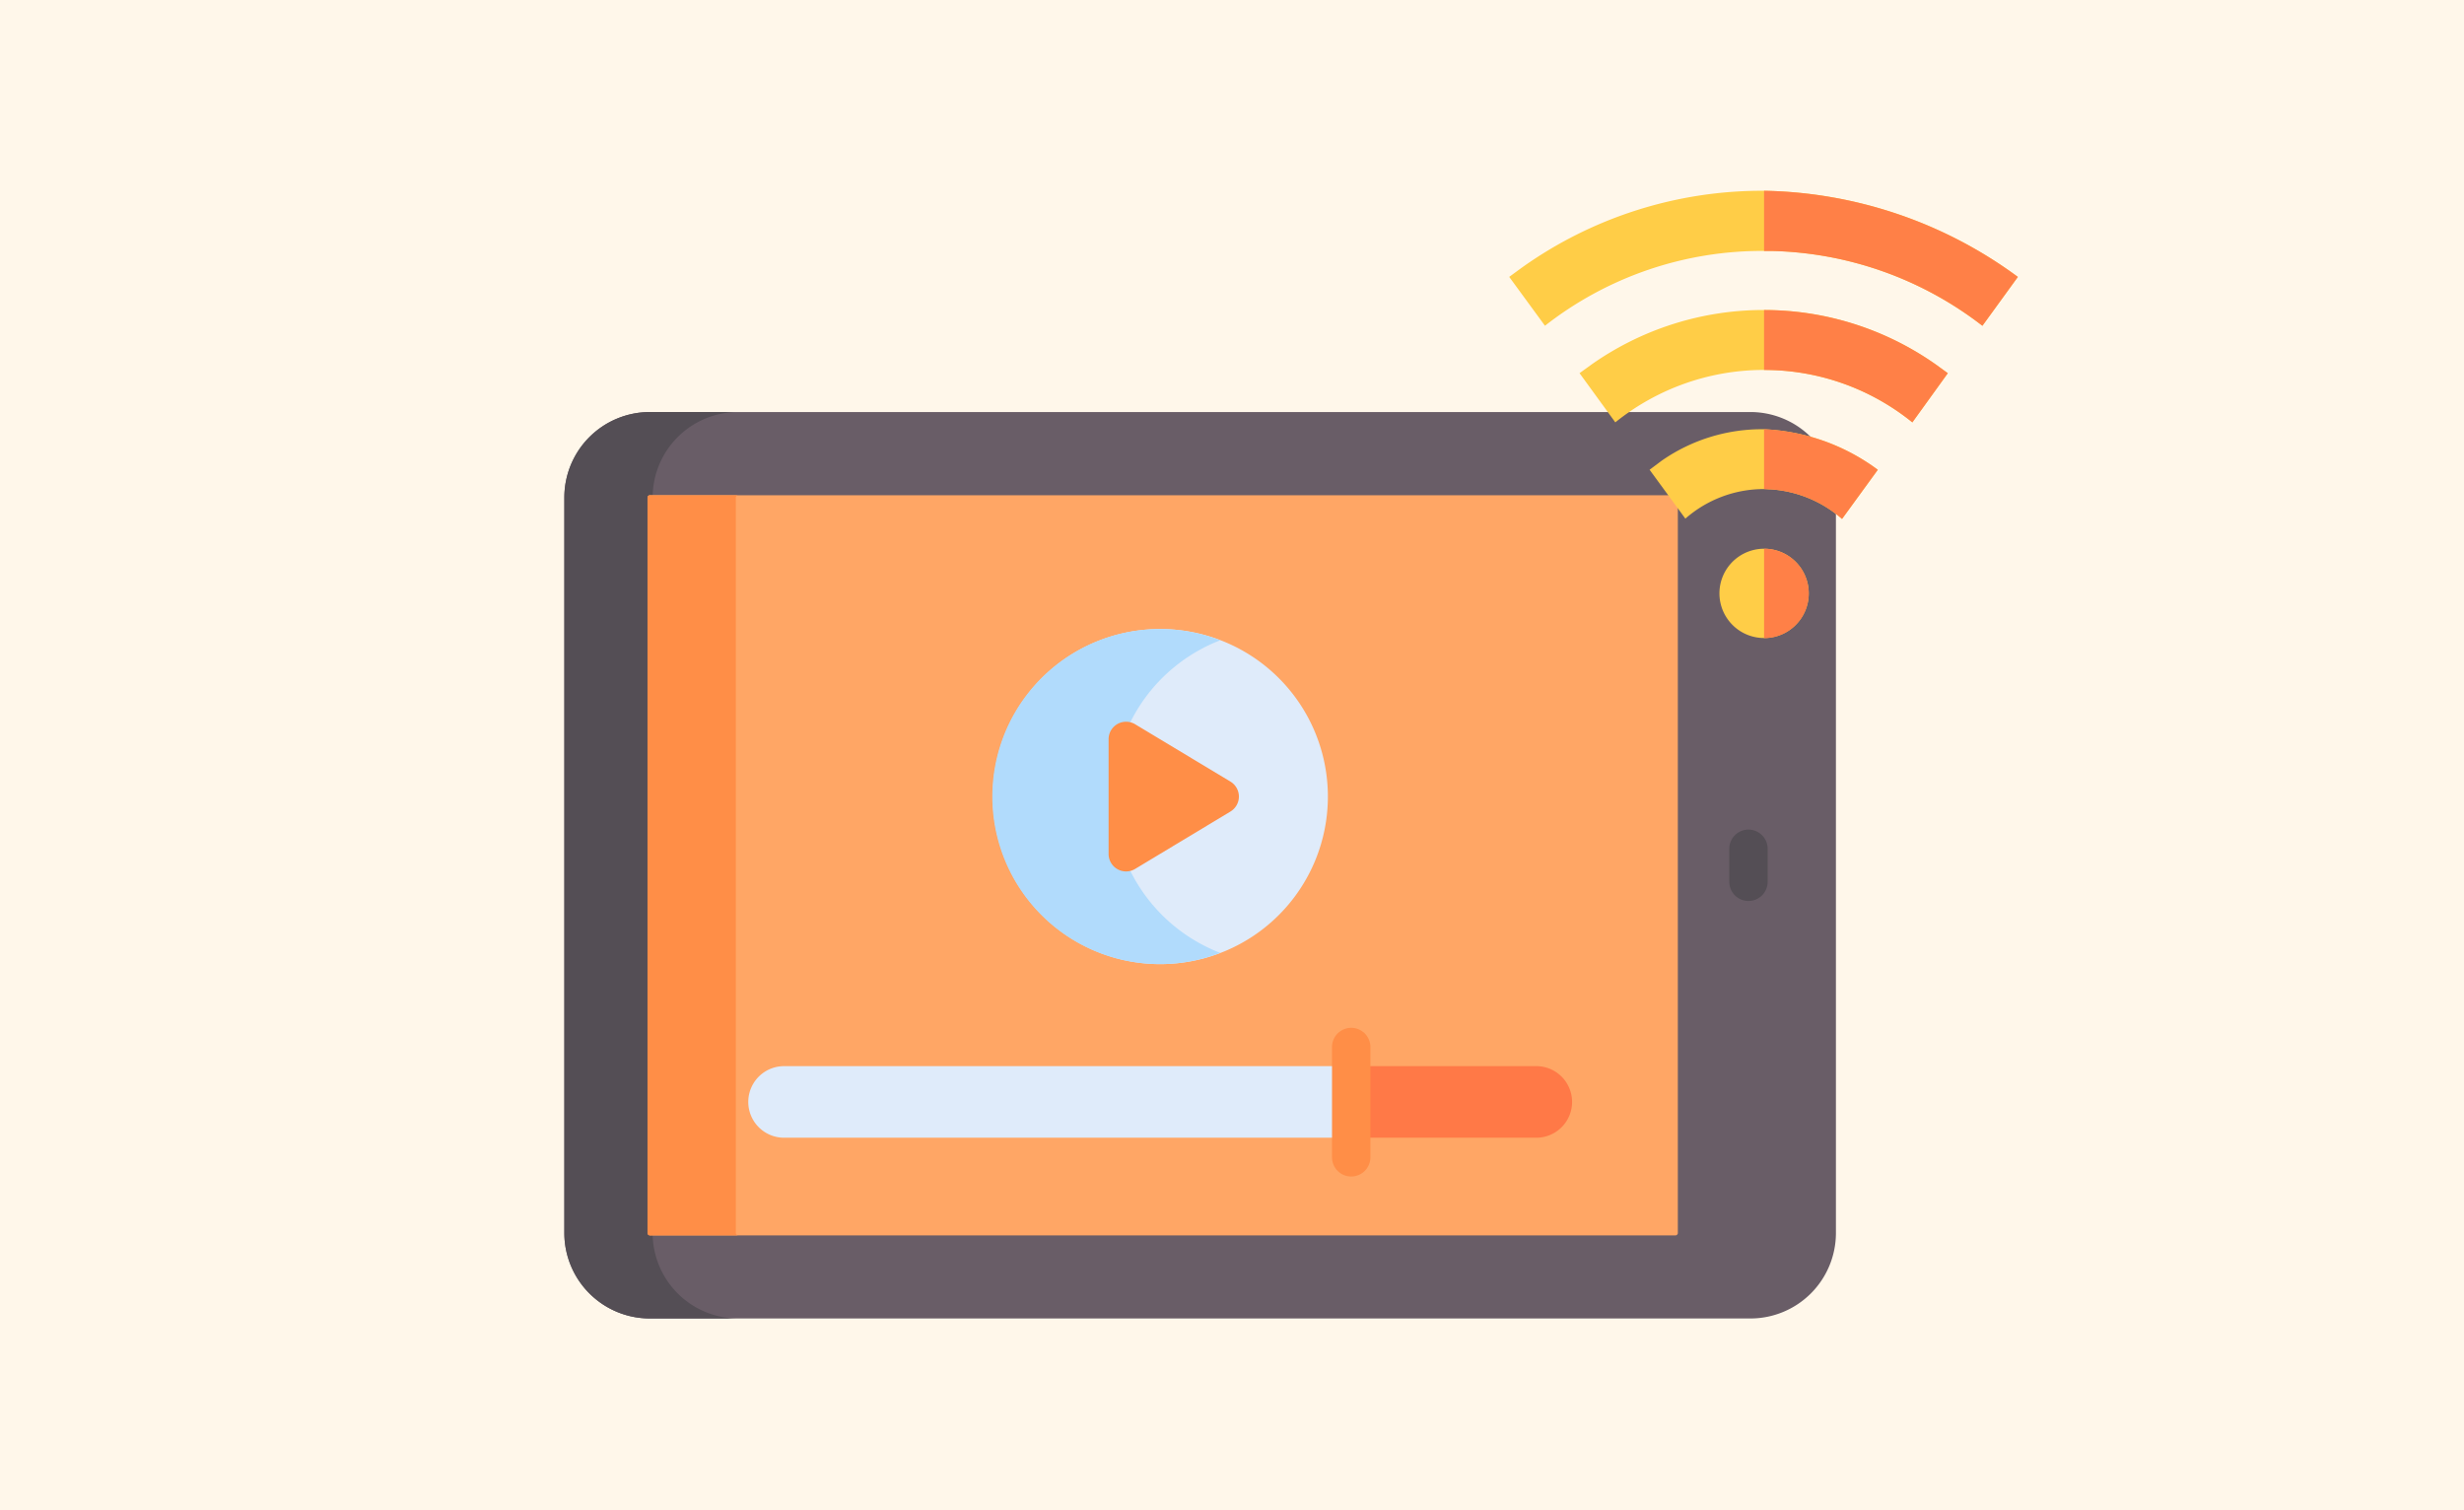
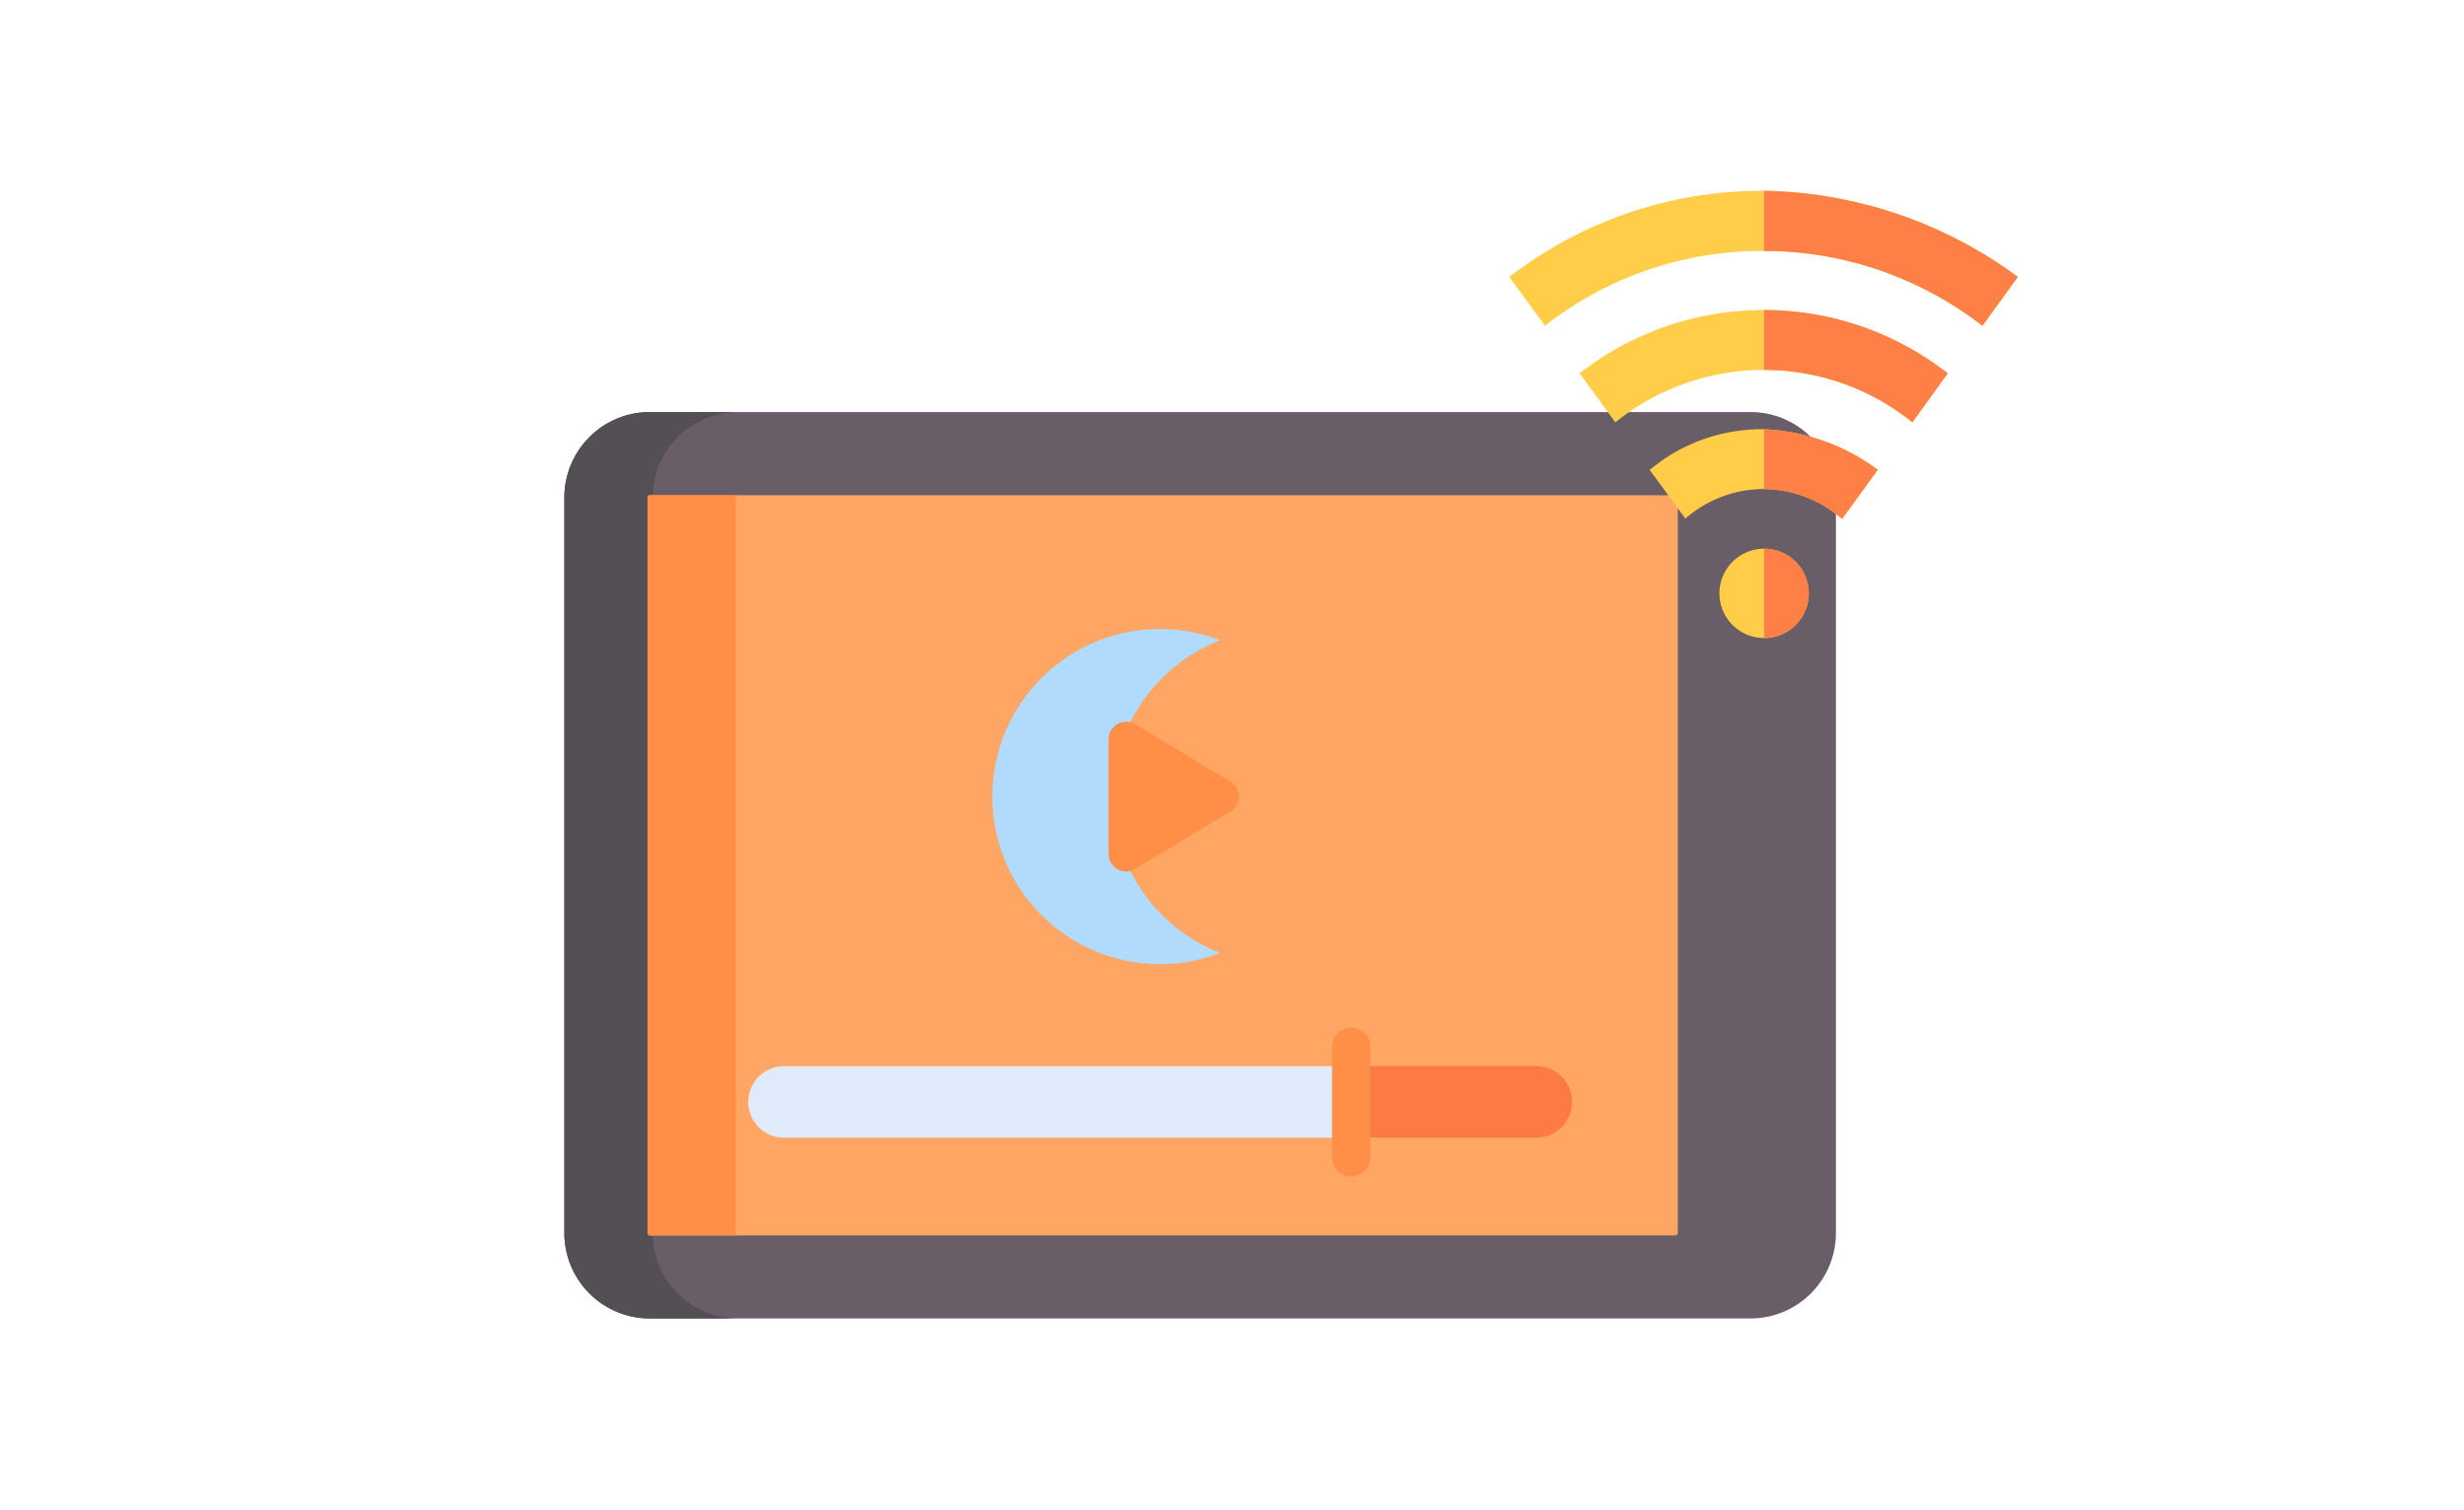
<svg xmlns="http://www.w3.org/2000/svg" width="310" height="190">
  <defs>
    <style>.cls-3{fill:#544e55}.cls-5{fill:#ff8e47}.cls-6{fill:#dfebfa}.cls-9{fill:#ffcd47}</style>
  </defs>
  <g id="グループ_4348" data-name="グループ 4348" transform="translate(-184 -2818)">
-     <path id="長方形_4834" data-name="長方形 4834" transform="translate(184 2818)" fill="#fff7ea" d="M0 0h310v190H0z" />
    <g id="グループ_4338" data-name="グループ 4338" transform="translate(255 2842)">
      <path id="パス_18620" data-name="パス 18620" d="M0 27.189v92.581a10.76 10.76 0 0010.735 10.73h138.511a10.76 10.76 0 0010.735-10.725V27.189a10.76 10.76 0 00-10.735-10.725H10.735A10.76 10.76 0 000 27.189z" transform="translate(0 11.373)" fill="#695d67" />
      <path id="パス_18621" data-name="パス 18621" class="cls-3" d="M11.11 119.778V27.189a10.76 10.76 0 0110.735-10.725h-11.11A10.76 10.76 0 000 27.189v92.581a10.76 10.76 0 0010.735 10.73h11.11a10.76 10.76 0 01-10.735-10.722z" transform="translate(0 11.373)" />
      <path id="パス_18622" data-name="パス 18622" d="M6.19 22.922V115.5a.309.309 0 00.269.269h129.087a.309.309 0 00.269-.269V22.922a.308.308 0 00-.269-.269H6.459a.309.309 0 00-.269.269z" transform="translate(4.276 15.649)" fill="#ffa665" />
      <path id="パス_18623" data-name="パス 18623" class="cls-5" d="M17.3 115.5V22.922a.308.308 0 01.269-.269H6.459a.309.309 0 00-.269.269V115.5a.309.309 0 00.269.269h11.11a.309.309 0 01-.269-.269z" transform="translate(4.276 15.649)" />
-       <path id="パス_18624" data-name="パス 18624" class="cls-6" d="M52.939 32.61a21.077 21.077 0 1021.1 21.077 21.077 21.077 0 00-21.1-21.077z" transform="translate(22.024 22.527)" />
+       <path id="パス_18624" data-name="パス 18624" class="cls-6" d="M52.939 32.61z" transform="translate(22.024 22.527)" />
      <path id="パス_18625" data-name="パス 18625" d="M46.982 53.687a21.152 21.152 0 0113.526-19.662 21.078 21.078 0 100 39.325 21.154 21.154 0 01-13.526-19.663z" transform="translate(22.012 22.527)" fill="#b1dbfc" />
      <path id="パス_18626" data-name="パス 18626" class="cls-5" d="M55.828 47.04l-11.993-7.216a2.2 2.2 0 00-3.335 1.885v14.432a2.2 2.2 0 003.339 1.885l11.989-7.216a2.2 2.2 0 000-3.77z" transform="translate(27.974 27.289)" />
      <path id="パス_18627" data-name="パス 18627" class="cls-6" d="M89.541 65.134H18.19a4.5 4.5 0 000 9.005h71.351z" transform="translate(9.455 44.994)" />
      <path id="パス_18628" data-name="パス 18628" d="M81.837 65.134H58.551v9.005h23.286a4.5 4.5 0 100-9.005z" transform="translate(40.447 44.994)" fill="#ff7947" />
      <path id="パス_18629" data-name="パス 18629" class="cls-5" d="M59.537 80.988a2.413 2.413 0 01-2.414-2.411V64.7a2.414 2.414 0 114.829 0v13.877a2.413 2.413 0 01-2.414 2.411z" transform="translate(39.46 43.023)" />
-       <path id="パス_18630" data-name="パス 18630" class="cls-3" d="M89.1 56.514a2.413 2.413 0 01-2.417-2.414v-4.152a2.414 2.414 0 114.829 0v4.146a2.413 2.413 0 01-2.414 2.42z" transform="translate(59.88 32.836)" />
      <g id="グループ_4337" data-name="グループ 4337" transform="translate(118.878)">
        <path id="パス_18631" data-name="パス 18631" class="cls-9" d="M102.366 45.033a5.617 5.617 0 103.978 1.645 5.624 5.624 0 00-3.978-1.645zm31.936-34.2l-4.462 6.149a44.9 44.9 0 00-26.459-9.411h-1.014a44.255 44.255 0 00-27.56 9.411l-4.5-6.149 1.537-1.124A52.056 52.056 0 01102.368 0 55.367 55.367 0 01134.3 10.837z" transform="translate(-70.309)" />
        <path id="パス_18632" data-name="パス 18632" class="cls-9" d="M121.871 16.82l-4.462 6.187a29.57 29.57 0 00-18.66-6.594H98.6a29.809 29.809 0 00-18.56 6.594l-4.5-6.187 1.5-1.087a37.637 37.637 0 0143.333 0zm-8.807 12.15l-4.5 6.187a15.1 15.1 0 00-8.949-3.72c-.3 0-.563-.037-.862-.037a14.958 14.958 0 00-9.9 3.72l-4.5-6.149 1.5-1.124a22.039 22.039 0 0112.9-3.975 25.93 25.93 0 0114.311 5.1z" transform="translate(-66.693 6.128)" />
      </g>
      <path id="パス_18633" data-name="パス 18633" d="M94.9 50.657a5.617 5.617 0 01-5.624 5.624V45.032a5.617 5.617 0 015.624 5.625zM89.273 30a25.93 25.93 0 0114.311 5.1l-4.5 6.187a15.1 15.1 0 00-8.949-3.72c-.3 0-.563-.037-.862-.037v-7.541zm21.62-8.136l1.5 1.087-4.462 6.187a29.57 29.57 0 00-18.66-6.594v-7.539a37.456 37.456 0 0121.622 6.856zm10.312-11.024l-4.462 6.148a44.9 44.9 0 00-26.455-9.412h-1.015V0a55.368 55.368 0 0131.932 10.836z" transform="translate(61.666 .001)" fill="#ff8047" />
    </g>
  </g>
</svg>